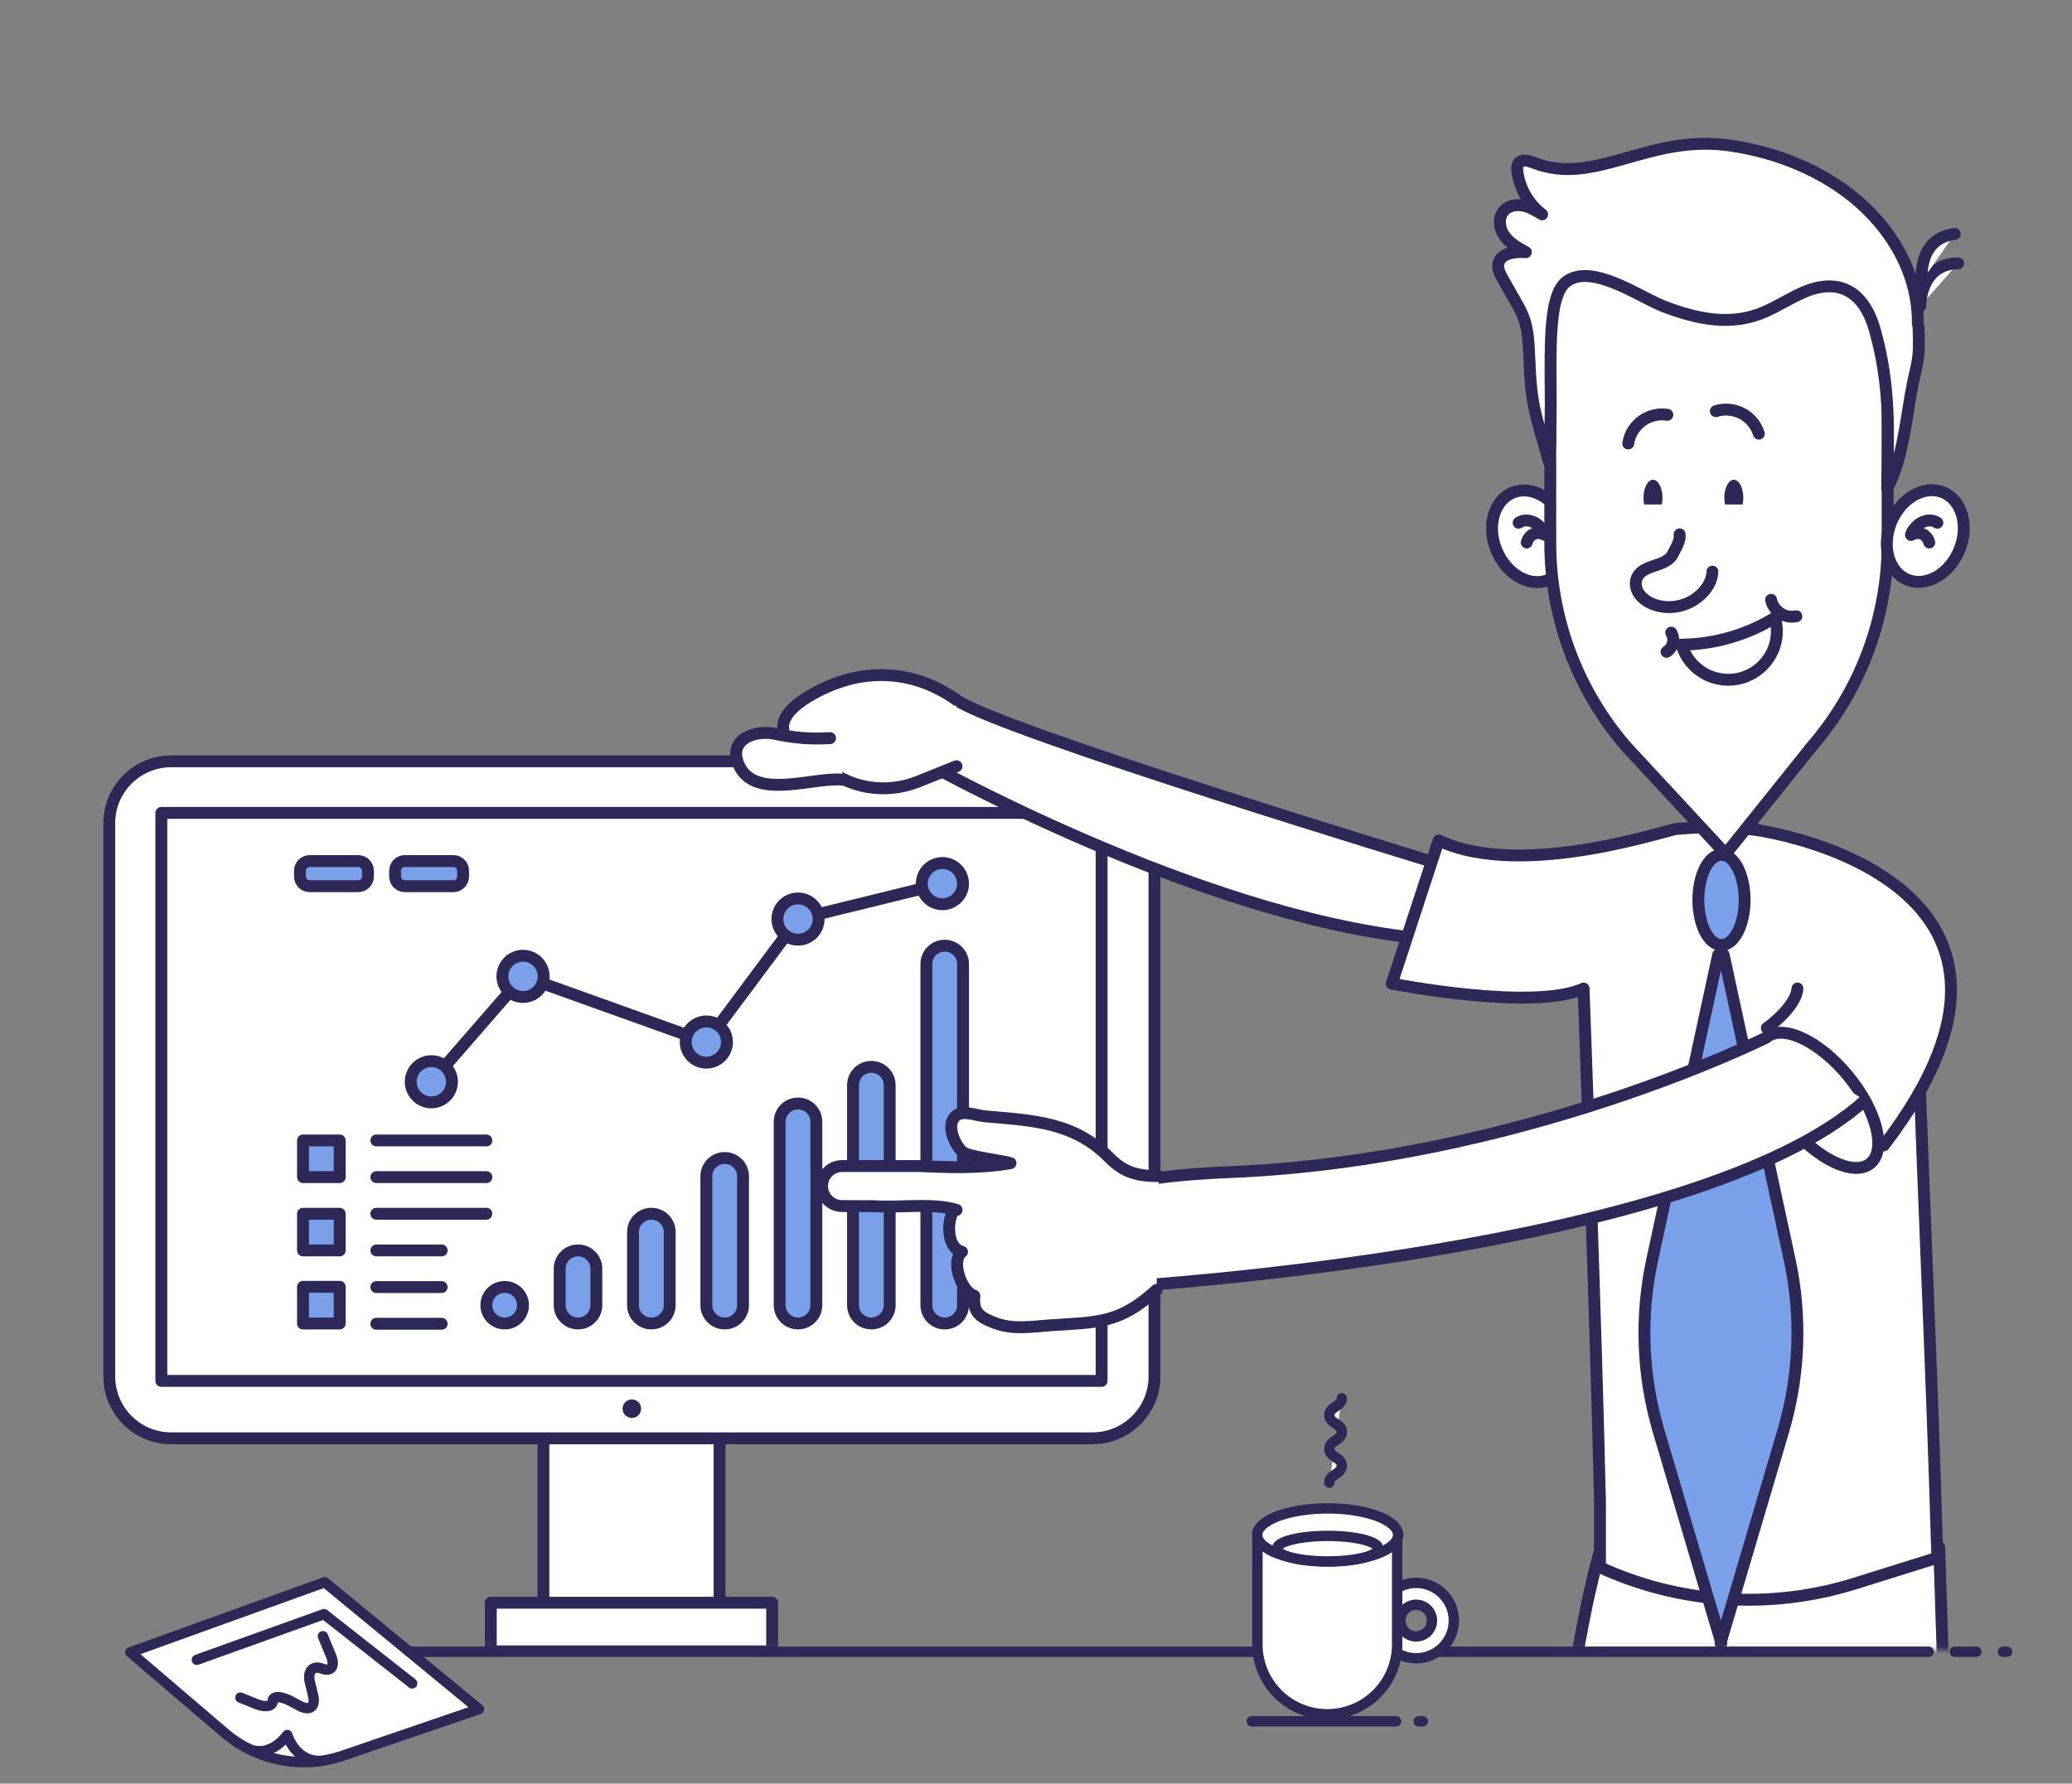
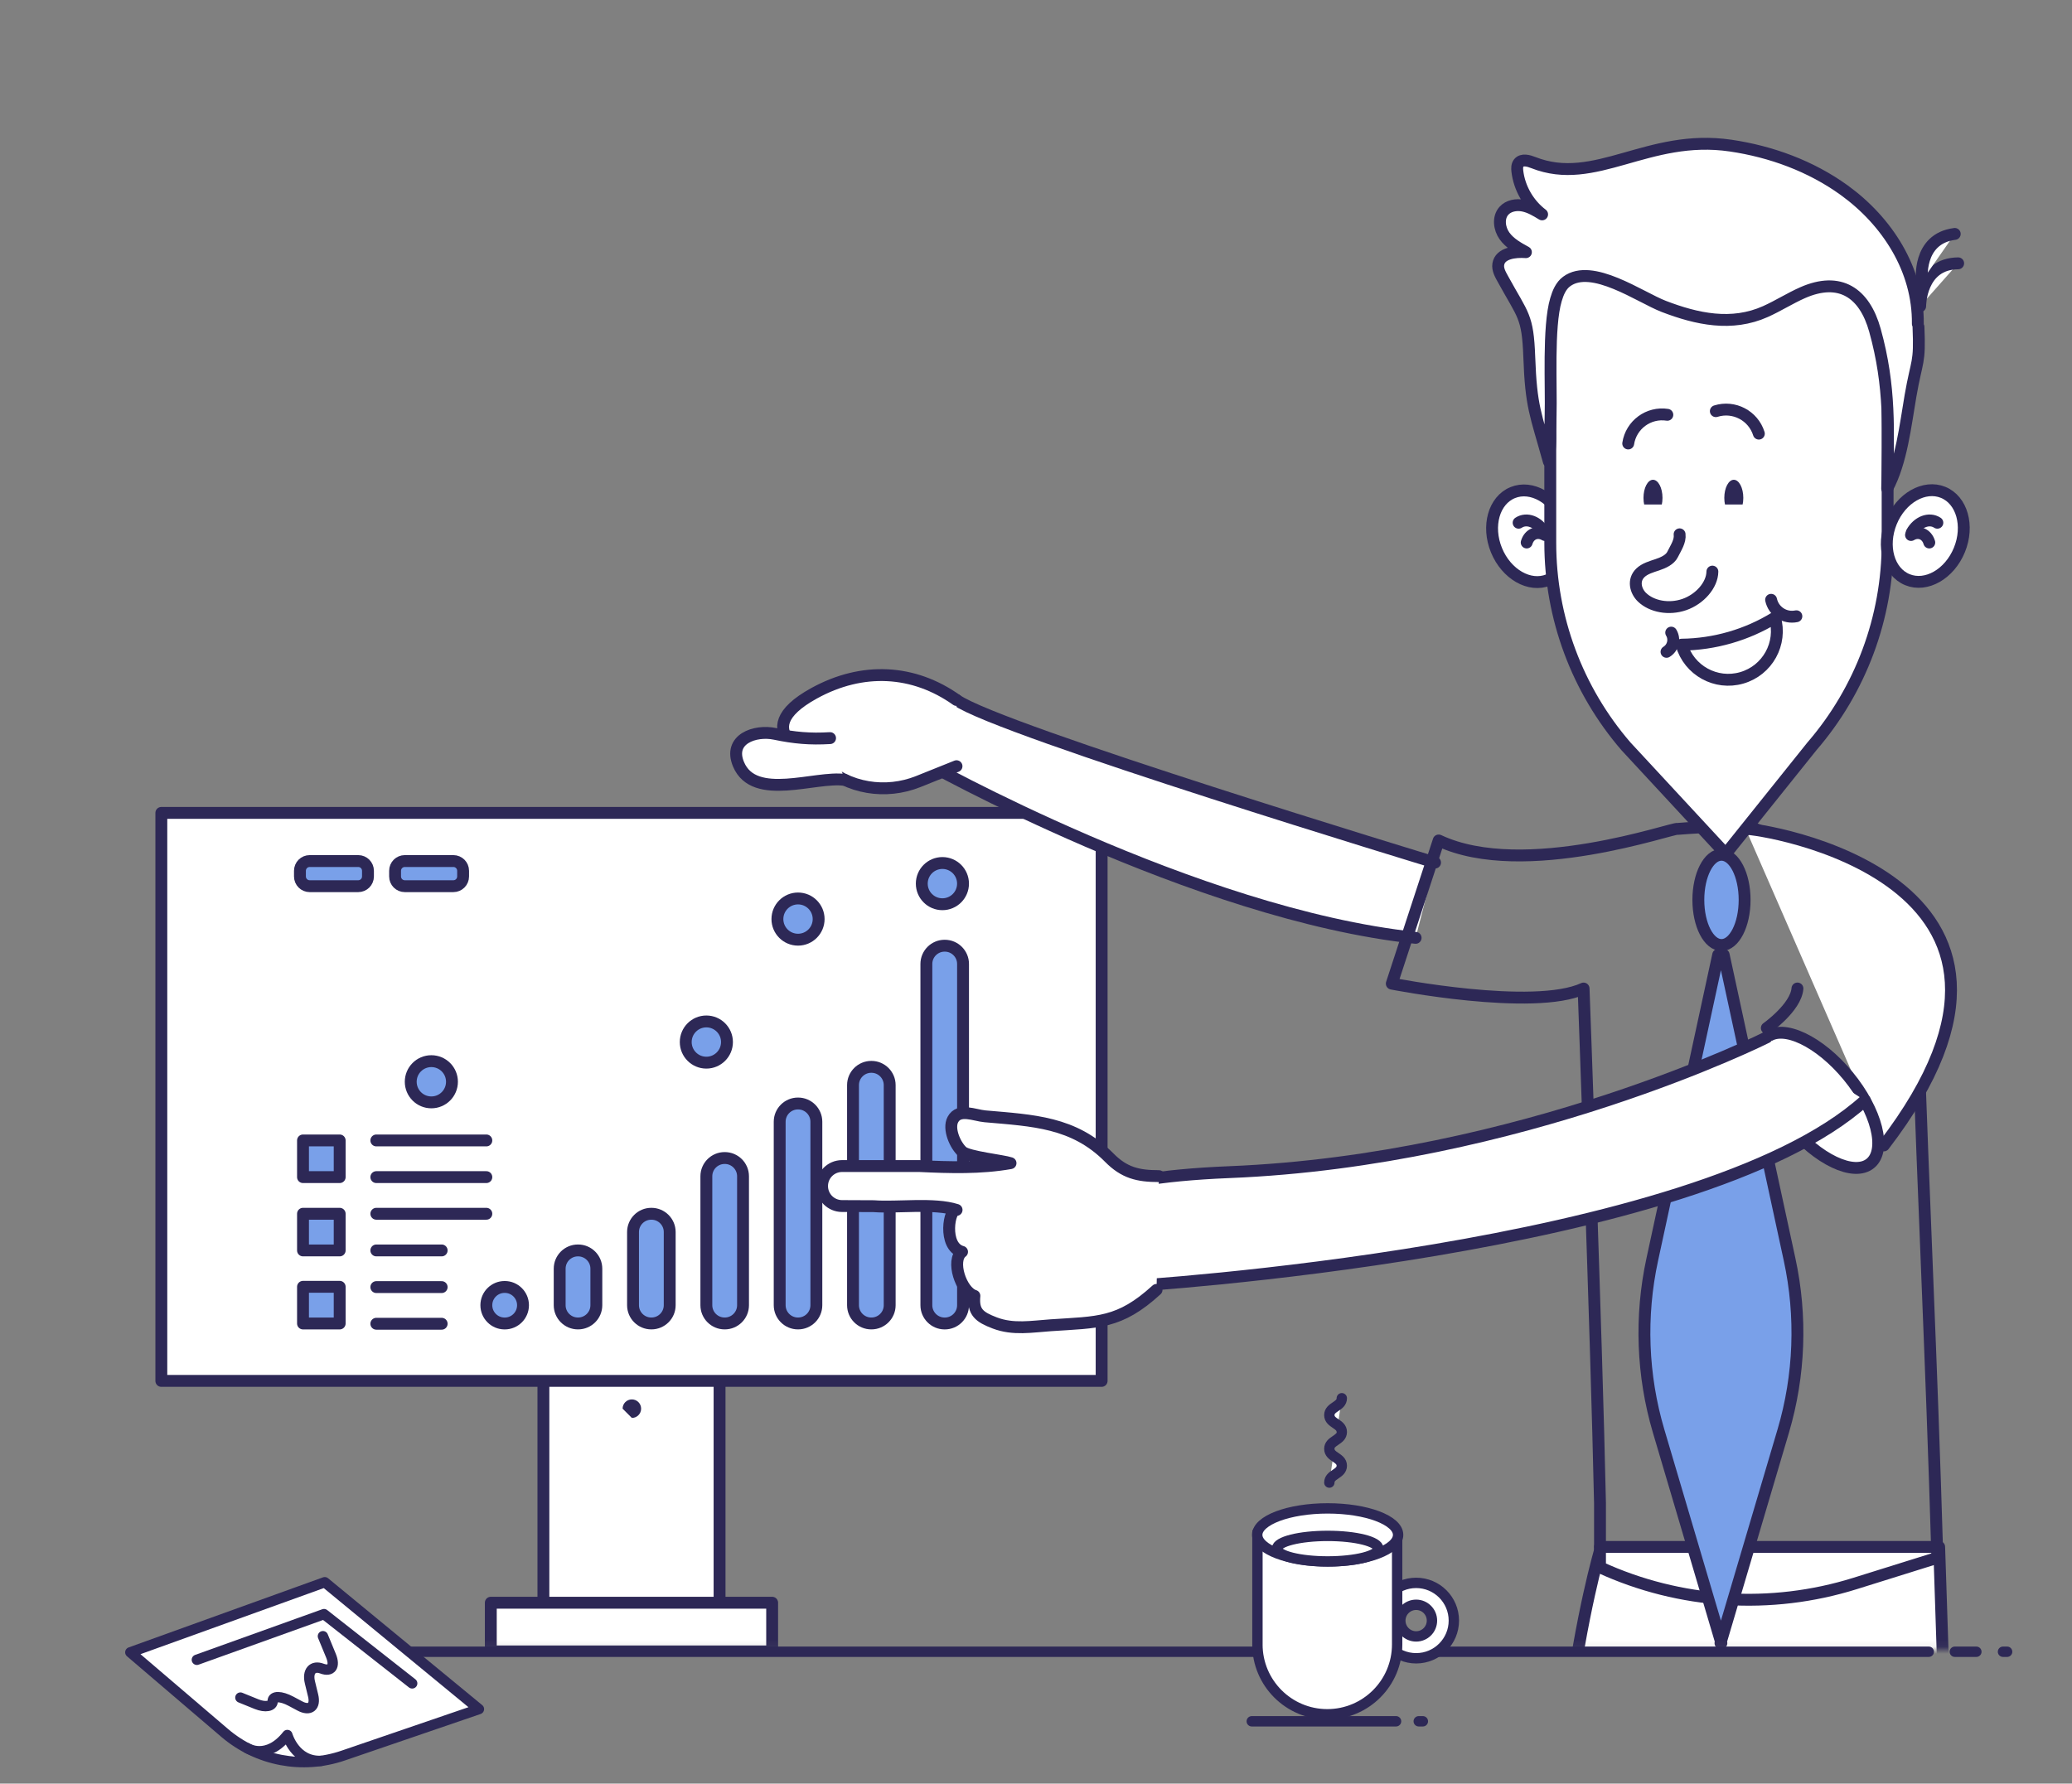
<svg xmlns="http://www.w3.org/2000/svg" width="295" height="254" viewBox="0 0 295 254" fill="none">
  <rect x="0" y="0" width="295" height="254" fill="#808080" stroke="none" />
  <g clip-path="url(#clip0_203_1511)">
    <mask id="mask0_203_1511" style="mask-type:luminance" maskUnits="userSpaceOnUse" x="-10" y="0" width="327" height="235">
      <path d="M316.756 0.976H-9.931V234.901H316.756V0.976Z" fill="white" />
    </mask>
    <g mask="url(#mask0_203_1511)">
      <path d="M102.447 194.591H77.366V235.172H102.447V194.591Z" fill="white" stroke="#2D2856" stroke-width="1.691" stroke-linecap="round" stroke-linejoin="round" />
      <path d="M109.935 228.239H69.878V235.172H109.935V228.239Z" fill="white" stroke="#2D2856" stroke-width="1.691" stroke-linecap="round" stroke-linejoin="round" />
-       <path d="M155.549 108.417H24.373C19.504 108.417 15.556 112.364 15.556 117.234V196.008C15.556 200.877 19.504 204.825 24.373 204.825H155.549C160.418 204.825 164.366 200.877 164.366 196.008V117.234C164.366 112.364 160.418 108.417 155.549 108.417Z" fill="white" stroke="#2D2856" stroke-width="1.691" stroke-linecap="round" stroke-linejoin="round" />
-       <path d="M89.961 201.923C90.689 201.923 91.28 201.333 91.28 200.604C91.28 199.876 90.689 199.285 89.961 199.285C89.232 199.285 88.642 199.876 88.642 200.604C88.642 201.333 89.232 201.923 89.961 201.923Z" fill="#2D2856" />
+       <path d="M89.961 201.923C90.689 201.923 91.28 201.333 91.28 200.604C91.28 199.876 90.689 199.285 89.961 199.285C89.232 199.285 88.642 199.876 88.642 200.604Z" fill="#2D2856" />
      <path d="M156.844 115.762H22.97V196.65H156.844V115.762Z" fill="white" stroke="#2D2856" stroke-width="1.691" stroke-linecap="round" stroke-linejoin="round" />
      <path d="M92.748 172.848H92.728C91.291 172.848 90.127 174.012 90.127 175.448V185.869C90.127 187.305 91.291 188.469 92.728 188.469H92.748C94.184 188.469 95.349 187.305 95.349 185.869V175.448C95.349 174.012 94.184 172.848 92.748 172.848Z" fill="#79A0E9" stroke="#2D2856" stroke-width="1.691" stroke-linecap="round" stroke-linejoin="round" />
      <path d="M82.304 178.07H82.284C80.847 178.07 79.683 179.234 79.683 180.67V185.869C79.683 187.305 80.847 188.469 82.284 188.469H82.304C83.74 188.469 84.905 187.305 84.905 185.869V180.67C84.905 179.234 83.74 178.07 82.304 178.07Z" fill="#79A0E9" stroke="#2D2856" stroke-width="1.691" stroke-linecap="round" stroke-linejoin="round" />
      <path d="M71.863 183.271H71.843C70.407 183.271 69.242 184.435 69.242 185.872C69.242 187.308 70.407 188.473 71.843 188.473H71.863C73.3 188.473 74.464 187.308 74.464 185.872C74.464 184.435 73.3 183.271 71.863 183.271Z" fill="#79A0E9" stroke="#2D2856" stroke-width="1.691" stroke-linecap="round" stroke-linejoin="round" />
      <path d="M103.188 164.91H103.168C101.731 164.91 100.567 166.074 100.567 167.511V185.869C100.567 187.305 101.731 188.469 103.168 188.469H103.188C104.624 188.469 105.789 187.305 105.789 185.869V167.511C105.789 166.074 104.624 164.91 103.188 164.91Z" fill="#79A0E9" stroke="#2D2856" stroke-width="1.691" stroke-linecap="round" stroke-linejoin="round" />
      <path d="M113.628 157.145H113.608C112.172 157.145 111.007 158.309 111.007 159.746V185.868C111.007 187.305 112.172 188.469 113.608 188.469H113.628C115.065 188.469 116.229 187.305 116.229 185.868V159.746C116.229 158.309 115.065 157.145 113.628 157.145Z" fill="#79A0E9" stroke="#2D2856" stroke-width="1.691" stroke-linecap="round" stroke-linejoin="round" />
      <path d="M124.069 151.926H124.048C122.612 151.926 121.448 153.091 121.448 154.527V185.869C121.448 187.305 122.612 188.469 124.048 188.469H124.069C125.505 188.469 126.669 187.305 126.669 185.869V154.527C126.669 153.091 125.505 151.926 124.069 151.926Z" fill="#79A0E9" stroke="#2D2856" stroke-width="1.691" stroke-linecap="round" stroke-linejoin="round" />
      <path d="M134.512 134.675H134.492C133.056 134.675 131.891 135.839 131.891 137.276V185.872C131.891 187.308 133.056 188.473 134.492 188.473H134.512C135.949 188.473 137.113 187.308 137.113 185.872V137.276C137.113 135.839 135.949 134.675 134.512 134.675Z" fill="#79A0E9" stroke="#2D2856" stroke-width="1.691" stroke-linecap="round" stroke-linejoin="round" />
-       <path d="M61.413 154.05L74.465 139.041L100.567 148.396L113.618 130.883L134.174 125.834" stroke="#2D2856" stroke-width="1.691" stroke-linecap="round" stroke-linejoin="round" />
      <path d="M61.413 156.986C63.035 156.986 64.349 155.672 64.349 154.05C64.349 152.429 63.035 151.115 61.413 151.115C59.792 151.115 58.478 152.429 58.478 154.05C58.478 155.672 59.792 156.986 61.413 156.986Z" fill="#79A0E9" stroke="#2D2856" stroke-width="1.691" stroke-linecap="round" stroke-linejoin="round" />
-       <path d="M74.465 141.977C76.086 141.977 77.4 140.662 77.4 139.041C77.4 137.42 76.086 136.105 74.465 136.105C72.843 136.105 71.529 137.42 71.529 139.041C71.529 140.662 72.843 141.977 74.465 141.977Z" fill="#79A0E9" stroke="#2D2856" stroke-width="1.691" stroke-linecap="round" stroke-linejoin="round" />
      <path d="M103.503 148.396C103.503 146.772 102.187 145.46 100.567 145.46C98.947 145.46 97.631 146.776 97.631 148.396C97.631 150.016 98.947 151.331 100.567 151.331C102.187 151.331 103.503 150.016 103.503 148.396Z" fill="#79A0E9" stroke="#2D2856" stroke-width="1.691" stroke-linecap="round" stroke-linejoin="round" />
      <path d="M116.554 130.883C116.554 129.26 115.238 127.948 113.618 127.948C111.998 127.948 110.683 129.263 110.683 130.883C110.683 132.503 111.998 133.819 113.618 133.819C115.238 133.819 116.554 132.503 116.554 130.883Z" fill="#79A0E9" stroke="#2D2856" stroke-width="1.691" stroke-linecap="round" stroke-linejoin="round" />
      <path d="M134.174 128.77C135.795 128.77 137.11 127.455 137.11 125.834C137.11 124.213 135.795 122.898 134.174 122.898C132.553 122.898 131.238 124.213 131.238 125.834C131.238 127.455 132.553 128.77 134.174 128.77Z" fill="#79A0E9" stroke="#2D2856" stroke-width="1.691" stroke-linecap="round" stroke-linejoin="round" />
      <path d="M48.362 183.251H43.14V188.473H48.362V183.251Z" fill="#79A0E9" stroke="#2D2856" stroke-width="1.691" stroke-linecap="round" stroke-linejoin="round" />
      <path d="M48.362 172.848H43.14V178.07H48.362V172.848Z" fill="#79A0E9" stroke="#2D2856" stroke-width="1.691" stroke-linecap="round" stroke-linejoin="round" />
      <path d="M48.362 162.407H43.14V167.629H48.362V162.407Z" fill="#79A0E9" stroke="#2D2856" stroke-width="1.691" stroke-linecap="round" stroke-linejoin="round" />
      <path d="M53.58 162.407H69.242" stroke="#2D2856" stroke-width="1.691" stroke-linecap="round" stroke-linejoin="round" />
      <path d="M53.58 167.629H69.242" stroke="#2D2856" stroke-width="1.691" stroke-linecap="round" stroke-linejoin="round" />
      <path d="M53.58 172.848H69.242" stroke="#2D2856" stroke-width="1.691" stroke-linecap="round" stroke-linejoin="round" />
      <path d="M53.58 178.07H62.881" stroke="#2D2856" stroke-width="1.691" stroke-linecap="round" stroke-linejoin="round" />
      <path d="M53.58 183.291H62.881" stroke="#2D2856" stroke-width="1.691" stroke-linecap="round" stroke-linejoin="round" />
      <path d="M53.58 188.51H62.881" stroke="#2D2856" stroke-width="1.691" stroke-linecap="round" stroke-linejoin="round" />
      <path d="M51.004 122.618H44.091C43.325 122.618 42.704 123.239 42.704 124.004V124.813C42.704 125.579 43.325 126.199 44.091 126.199H51.004C51.769 126.199 52.39 125.579 52.39 124.813V124.004C52.39 123.239 51.769 122.618 51.004 122.618Z" fill="#79A0E9" stroke="#2D2856" stroke-width="1.691" stroke-linecap="round" stroke-linejoin="round" />
      <path d="M64.548 122.618H57.636C56.87 122.618 56.249 123.239 56.249 124.004V124.813C56.249 125.579 56.87 126.199 57.636 126.199H64.548C65.314 126.199 65.935 125.579 65.935 124.813V124.004C65.935 123.239 65.314 122.618 64.548 122.618Z" fill="#79A0E9" stroke="#2D2856" stroke-width="1.691" stroke-linecap="round" stroke-linejoin="round" />
      <path d="M204.314 122.834C204.314 122.834 142.271 104.006 136.183 99.684H129.287L131.448 108.437C131.448 108.437 170.179 130.238 201.548 133.555" fill="white" />
      <path d="M204.314 122.834C204.314 122.834 142.271 104.006 136.183 99.684H129.287L131.448 108.437C131.448 108.437 170.179 130.238 201.548 133.555" stroke="#2D2856" stroke-width="1.691" stroke-linecap="round" stroke-linejoin="round" />
      <path d="M136.183 99.681C130.096 95.355 122.801 94.926 115.891 98.737C105.803 104.308 116.087 107.994 117.095 108.927C120.758 112.313 126.108 113.155 130.738 111.298L136.183 109.113" fill="white" />
      <path d="M136.183 99.681C130.096 95.355 122.801 94.926 115.891 98.737C105.803 104.308 116.087 107.994 117.095 108.927C120.758 112.313 126.108 113.155 130.738 111.298L136.183 109.113" stroke="#2D2856" stroke-width="1.691" stroke-linecap="round" stroke-linejoin="round" />
      <path d="M118.18 105.112C115.34 105.285 113.101 105.085 110.317 104.504C107.5 103.915 103.624 105.251 105.156 108.86C107.412 114.176 116.09 110.463 120.274 111.065" fill="white" />
      <path d="M118.18 105.112C115.34 105.285 113.101 105.085 110.317 104.504C107.5 103.915 103.624 105.251 105.156 108.86C107.412 114.176 116.09 110.463 120.274 111.065" stroke="#2D2856" stroke-width="1.691" stroke-linecap="round" stroke-linejoin="round" />
      <path d="M227.799 220.802C227.799 220.802 217.278 256.32 223.399 301.301L241.804 301.047C241.804 301.047 243.262 247.858 246.201 239.064" fill="white" />
      <path d="M227.799 220.802C227.799 220.802 217.278 256.32 223.399 301.301L241.804 301.047C241.804 301.047 243.262 247.858 246.201 239.064" stroke="#2D2856" stroke-width="1.691" stroke-linecap="round" stroke-linejoin="round" />
      <path d="M239.413 241.77C249.982 246.843 258.914 242.108 258.914 242.108L263.155 302.738H278.793L276.088 220.291H227.799" fill="white" />
      <path d="M239.413 241.77C249.982 246.843 258.914 242.108 258.914 242.108L263.155 302.738H278.793L276.088 220.291H227.799" stroke="#2D2856" stroke-width="1.691" stroke-linecap="round" stroke-linejoin="round" />
-       <path d="M272.956 143.586C273.936 173.345 274.948 192.075 275.83 221.836L264.081 225.509C252.116 229.246 239.193 228.425 227.799 223.199V214.054C227.292 190.282 225.462 140.773 225.462 140.773C218.36 144.046 198.155 140.076 198.155 140.076L204.831 119.689C217.007 125.438 238.54 117.724 238.834 118.042C238.834 118.042 248.514 117.196 250.414 118.255" fill="white" />
      <path d="M272.956 143.586C273.936 173.345 274.948 192.075 275.83 221.836L264.081 225.509C252.116 229.246 239.193 228.425 227.799 223.199V214.054C227.292 190.282 225.462 140.773 225.462 140.773C218.36 144.046 198.155 140.076 198.155 140.076L204.831 119.689C217.007 125.438 238.54 117.724 238.834 118.042C238.834 118.042 248.514 117.196 250.414 118.255" stroke="#2D2856" stroke-width="1.691" stroke-linecap="round" stroke-linejoin="round" />
      <path d="M268.211 163.118C297.611 124.786 249.975 117.856 248.538 118.045Z" fill="white" />
      <path d="M268.211 163.118C297.611 124.786 249.975 117.856 248.538 118.045" stroke="#2D2856" stroke-width="1.691" stroke-linecap="round" stroke-linejoin="round" />
      <path d="M220.461 82.583C223.142 81.485 224.175 77.812 222.769 74.38C221.364 70.947 218.051 69.054 215.37 70.152C212.689 71.25 211.655 74.923 213.061 78.356C214.467 81.788 217.78 83.681 220.461 82.583Z" fill="white" stroke="#2D2856" stroke-width="1.691" stroke-linecap="round" stroke-linejoin="round" />
      <path d="M219.861 75.838C219.005 74.302 217.372 73.676 216.212 74.441Z" fill="white" />
      <path d="M219.861 75.838C219.005 74.302 217.372 73.676 216.212 74.441" stroke="#2D2856" stroke-width="1.691" stroke-linecap="round" stroke-linejoin="round" />
-       <path d="M219.963 76.189C218.887 75.557 217.724 76.034 217.362 77.255Z" fill="white" />
      <path d="M219.963 76.189C218.887 75.557 217.724 76.034 217.362 77.255" stroke="#2D2856" stroke-width="1.691" stroke-linecap="round" stroke-linejoin="round" />
      <path d="M220.72 35.023V77.312C220.72 87.952 224.549 98.237 231.502 106.289L245.693 121.607L257.966 106.289C264.92 98.237 268.748 87.952 268.748 77.312V37.481" fill="white" />
      <path d="M220.72 35.023V77.312C220.72 87.952 224.549 98.237 231.502 106.289L245.693 121.607L257.966 106.289C264.92 98.237 268.748 87.952 268.748 77.312V37.481" stroke="#2D2856" stroke-width="1.691" stroke-linecap="round" stroke-linejoin="round" />
      <path d="M278.966 78.322C280.372 74.889 279.338 71.216 276.657 70.118C273.976 69.02 270.663 70.913 269.258 74.346C267.852 77.779 268.885 81.452 271.566 82.55C274.247 83.648 277.56 81.755 278.966 78.322Z" fill="white" stroke="#2D2856" stroke-width="1.691" stroke-linecap="round" stroke-linejoin="round" />
      <path d="M272.181 75.838C273.037 74.302 274.671 73.676 275.831 74.441Z" fill="white" />
      <path d="M272.181 75.838C273.037 74.302 274.671 73.676 275.831 74.441" stroke="#2D2856" stroke-width="1.691" stroke-linecap="round" stroke-linejoin="round" />
      <path d="M272.08 76.189C273.155 75.557 274.319 76.034 274.681 77.255Z" fill="white" />
      <path d="M272.08 76.189C273.155 75.557 274.319 76.034 274.681 77.255" stroke="#2D2856" stroke-width="1.691" stroke-linecap="round" stroke-linejoin="round" />
      <path d="M273.382 43.607C273.382 43.607 273.345 37.556 278.793 37.499Z" fill="white" />
      <path d="M273.382 43.607C273.382 43.607 273.345 37.556 278.793 37.499" stroke="#2D2856" stroke-width="1.691" stroke-linecap="round" stroke-linejoin="round" />
      <path d="M273.639 40.005C273.639 40.005 272.902 33.998 278.306 33.312Z" fill="white" />
      <path d="M273.639 40.005C273.639 40.005 272.902 33.998 278.306 33.312" stroke="#2D2856" stroke-width="1.691" stroke-linecap="round" stroke-linejoin="round" />
      <path d="M235.344 73.477C236.091 73.477 236.697 72.323 236.697 70.9C236.697 69.477 236.091 68.323 235.344 68.323C234.597 68.323 233.991 69.477 233.991 70.9C233.991 72.323 234.597 73.477 235.344 73.477Z" fill="#2D2856" />
      <path d="M246.85 73.477C247.597 73.477 248.203 72.323 248.203 70.9C248.203 69.477 247.597 68.323 246.85 68.323C246.103 68.323 245.497 69.477 245.497 70.9C245.497 72.323 246.103 73.477 246.85 73.477Z" fill="#2D2856" />
      <path d="M231.817 63.155C232.226 60.49 234.719 58.657 237.387 59.069Z" fill="white" />
      <path d="M231.817 63.155C232.226 60.49 234.719 58.657 237.387 59.069" stroke="#2D2856" stroke-width="1.691" stroke-linecap="round" stroke-linejoin="round" />
      <path d="M244.29 58.552C246.864 57.744 249.606 59.178 250.415 61.751Z" fill="white" />
      <path d="M244.29 58.552C246.864 57.744 249.606 59.178 250.415 61.751" stroke="#2D2856" stroke-width="1.691" stroke-linecap="round" stroke-linejoin="round" />
      <path d="M250.807 71.843H229.753V74.339H250.807V71.843Z" fill="white" />
      <path d="M252.708 87.966C253.769 91.638 251.652 95.474 247.979 96.532C244.307 97.594 240.471 95.477 239.413 91.804C244.11 91.753 248.707 90.424 252.708 87.962V87.966Z" fill="white" stroke="#2D2856" stroke-width="1.691" stroke-linecap="round" stroke-linejoin="round" />
      <path d="M239.132 76.091C239.254 77.075 238.618 77.982 238.128 78.969C237.766 79.7 236.836 80.133 235.977 80.42C235.121 80.708 234.188 80.965 233.555 81.57C232.466 82.615 232.855 84.157 233.775 85.05C235.152 86.379 237.6 86.853 239.802 86.092C242.004 85.331 243.776 83.319 243.799 81.401" fill="white" />
      <path d="M239.132 76.091C239.254 77.075 238.618 77.982 238.128 78.969C237.766 79.7 236.836 80.133 235.977 80.42C235.121 80.708 234.188 80.965 233.555 81.57C232.466 82.615 232.855 84.157 233.775 85.05C235.152 86.379 237.6 86.853 239.802 86.092C242.004 85.331 243.776 83.319 243.799 81.401" stroke="#2D2856" stroke-width="1.691" stroke-linecap="round" stroke-linejoin="round" />
      <path d="M252.16 85.415C252.508 87.059 254.118 88.104 255.758 87.759Z" fill="white" />
      <path d="M252.16 85.415C252.508 87.059 254.118 88.104 255.758 87.759" stroke="#2D2856" stroke-width="1.691" stroke-linecap="round" stroke-linejoin="round" />
      <path d="M237.269 92.826C238.209 92.254 238.51 91.03 237.938 90.09Z" fill="white" />
      <path d="M237.269 92.826C238.209 92.254 238.51 91.03 237.938 90.09" stroke="#2D2856" stroke-width="1.691" stroke-linecap="round" stroke-linejoin="round" />
      <path d="M266.291 165.674C268.622 163.759 267.208 158.187 263.134 153.228C259.059 148.27 253.867 145.802 251.536 147.718C249.205 149.633 250.619 155.205 254.693 160.164C258.768 165.122 263.96 167.589 266.291 165.674Z" fill="white" stroke="#2D2856" stroke-width="1.691" stroke-linecap="round" stroke-linejoin="round" />
      <path d="M245.095 134.577C246.914 134.577 248.389 131.7 248.389 128.151C248.389 124.602 246.914 121.725 245.095 121.725C243.276 121.725 241.801 124.602 241.801 128.151C241.801 131.7 243.276 134.577 245.095 134.577Z" fill="#79A0E9" stroke="#2D2856" stroke-width="1.691" stroke-linecap="round" stroke-linejoin="round" />
      <path d="M245.409 135.977L254.794 179.368C256.543 187.448 256.228 195.876 253.891 203.783L244.953 233.991H245.081L236.142 203.783C233.802 195.876 233.491 187.448 235.239 179.368L244.625 135.977" fill="#79A0E9" />
      <path d="M245.409 135.977L254.794 179.368C256.543 187.448 256.228 195.876 253.891 203.783L244.953 233.991H245.081L236.142 203.783C233.802 195.876 233.491 187.448 235.239 179.368L244.625 135.977" stroke="#2D2856" stroke-width="1.691" stroke-linecap="round" stroke-linejoin="round" />
      <path d="M251.538 147.729C251.538 147.729 216.669 165.228 175.07 166.919C133.471 168.61 160.869 183.153 160.869 183.153C160.869 183.153 241.638 178.289 265.512 156.709" fill="white" />
      <path d="M251.538 147.729C251.538 147.729 216.669 165.228 175.07 166.919C133.471 168.61 160.869 183.153 160.869 183.153C160.869 183.153 241.638 178.289 265.512 156.709" stroke="#2D2856" stroke-width="1.691" stroke-linecap="round" stroke-linejoin="round" />
      <path d="M251.551 146.4C251.551 146.4 255.697 143.478 255.91 140.769Z" fill="white" />
      <path d="M251.551 146.4C251.551 146.4 255.697 143.478 255.91 140.769" stroke="#2D2856" stroke-width="1.691" stroke-linecap="round" stroke-linejoin="round" />
      <path d="M164.995 167.487C162.022 167.487 160.074 167.024 157.933 164.859C152.894 159.759 147.066 159.573 140.235 158.971C138.74 158.839 136.559 157.781 135.669 159.428C134.949 160.764 136.028 163.145 137.025 164.014C137.891 164.768 142.798 165.269 143.874 165.641C139.599 166.395 135.212 166.259 130.897 166.053H119.889C118.316 166.053 117.041 167.328 117.041 168.901C117.041 170.473 118.309 171.742 119.878 171.749L124.41 171.769C127.704 172.026 132.994 171.265 136.193 172.3C135.131 171.958 134.178 177.515 136.971 178.269C135.351 179.466 136.812 183.927 138.73 184.536C138.507 186.873 139.44 187.559 141.632 188.398C144.266 189.403 146.914 188.909 149.606 188.726C156.303 188.273 159.364 188.537 164.663 183.687" fill="white" />
      <path d="M164.995 167.487C162.022 167.487 160.074 167.024 157.933 164.859C152.894 159.759 147.066 159.573 140.235 158.971C138.74 158.839 136.559 157.781 135.669 159.428C134.949 160.764 136.028 163.145 137.025 164.014C137.891 164.768 142.798 165.269 143.874 165.641C139.599 166.395 135.212 166.259 130.897 166.053H119.889C118.316 166.053 117.041 167.328 117.041 168.901C117.041 170.473 118.309 171.742 119.878 171.749L124.41 171.769C127.704 172.026 132.994 171.265 136.193 172.3C135.131 171.958 134.178 177.515 136.971 178.269C135.351 179.466 136.812 183.927 138.73 184.536C138.507 186.873 139.44 187.559 141.632 188.398C144.266 189.403 146.914 188.909 149.606 188.726C156.303 188.273 159.364 188.537 164.663 183.687" stroke="#2D2856" stroke-width="1.691" stroke-linecap="round" stroke-linejoin="round" />
      <path d="M273.05 46.123C273.145 38.395 268.684 31.503 262.549 27.072C257.814 23.653 252.163 21.583 246.386 20.734C234.6 19.003 227.122 26.643 218.305 23.152C217.615 22.878 216.699 22.628 216.232 23.21C215.975 23.531 215.985 23.981 216.033 24.39C216.32 26.798 217.626 29.067 219.557 30.529C218.711 30.011 217.839 29.483 216.868 29.287C215.894 29.088 214.781 29.281 214.118 30.021C213.259 30.982 213.452 32.548 214.2 33.596C214.95 34.645 216.121 35.294 217.25 35.909C215.678 35.791 213.571 36.062 213.32 37.617C213.195 38.388 213.638 39.119 214.014 39.802C216.841 44.966 217.517 44.953 217.73 50.838C217.988 57.97 218.606 58.843 220.514 65.722C220.876 61.447 220.642 63.395 220.768 59.107C220.886 55.092 220.379 46.563 221.532 42.667C221.819 41.693 222.229 40.691 223.044 40.09C226.656 37.411 233.514 42.342 236.886 43.637C241.597 45.447 246.552 46.519 251.355 44.368C253.161 43.559 254.835 42.481 256.644 41.682C261.967 39.335 265.464 41.703 266.946 47.036C269.181 55.082 268.85 61.325 268.684 69.577C270.717 65.803 271.285 60.568 272.005 56.384C272.922 51.088 273.368 51.927 273.142 46.553" fill="white" />
      <path d="M273.05 46.123C273.145 38.395 268.684 31.503 262.549 27.072C257.814 23.653 252.163 21.583 246.386 20.734C234.6 19.003 227.122 26.643 218.305 23.152C217.615 22.878 216.699 22.628 216.232 23.21C215.975 23.531 215.985 23.981 216.033 24.39C216.32 26.798 217.626 29.067 219.557 30.529C218.711 30.011 217.839 29.483 216.868 29.287C215.894 29.088 214.781 29.281 214.118 30.021C213.259 30.982 213.452 32.548 214.2 33.596C214.95 34.645 216.121 35.294 217.25 35.909C215.678 35.791 213.571 36.062 213.32 37.617C213.195 38.388 213.638 39.119 214.014 39.802C216.841 44.966 217.517 44.953 217.73 50.838C217.988 57.97 218.606 58.843 220.514 65.722C220.876 61.447 220.642 63.395 220.768 59.107C220.886 55.092 220.379 46.563 221.532 42.667C221.819 41.693 222.229 40.691 223.044 40.09C226.656 37.411 233.514 42.342 236.886 43.637C241.597 45.447 246.552 46.519 251.355 44.368C253.161 43.559 254.835 42.481 256.644 41.682C261.967 39.335 265.464 41.703 266.946 47.036C269.181 55.082 268.85 61.325 268.684 69.577C270.717 65.803 271.285 60.568 272.005 56.384C272.922 51.088 273.368 51.927 273.142 46.553" stroke="#2D2856" stroke-width="1.691" stroke-linecap="round" stroke-linejoin="round" />
    </g>
    <path d="M274.606 235.22H30.555" stroke="#2D2856" stroke-width="1.476" stroke-linecap="round" stroke-linejoin="round" />
    <path d="M281.383 235.22H278.316" stroke="#2D2856" stroke-width="1.476" stroke-linecap="round" stroke-linejoin="round" />
    <path d="M27.267 235.22H24.197" stroke="#2D2856" stroke-width="1.476" stroke-linecap="round" stroke-linejoin="round" />
    <path d="M285.763 235.22H285.176" stroke="#2D2856" stroke-width="1.476" stroke-linecap="round" stroke-linejoin="round" />
    <path d="M189.264 211.131C189.264 209.929 191.038 209.929 191.038 208.728C191.038 207.527 189.264 207.527 189.264 206.325C189.264 205.124 191.038 205.124 191.038 203.923C191.038 202.721 189.264 202.721 189.264 201.52C189.264 200.319 191.038 200.319 191.038 199.118" fill="white" />
    <path d="M201.622 225.413C198.656 225.413 196.253 227.819 196.253 230.782C196.253 233.746 198.659 236.151 201.622 236.151C204.586 236.151 206.991 233.749 206.991 230.782C206.991 227.816 204.586 225.413 201.622 225.413ZM201.622 233.037C200.377 233.037 199.37 232.028 199.37 230.785C199.37 229.543 200.38 228.533 201.622 228.533C202.865 228.533 203.874 229.54 203.874 230.785C203.874 232.031 202.868 233.037 201.622 233.037Z" fill="white" stroke="#2D2856" stroke-width="1.476" stroke-linecap="round" stroke-linejoin="round" />
    <path d="M179.028 234.179V218.203H198.919V234.179C198.919 239.672 194.465 244.126 188.972 244.126C183.479 244.126 179.025 239.672 179.025 234.179H179.028Z" fill="white" stroke="#2D2856" stroke-width="1.476" stroke-linecap="round" stroke-linejoin="round" />
    <path d="M189.028 222.355C194.567 222.355 199.057 220.665 199.057 218.58C199.057 216.495 194.567 214.805 189.028 214.805C183.489 214.805 178.998 216.495 178.998 218.58C178.998 220.665 183.489 222.355 189.028 222.355Z" fill="white" stroke="#2D2856" stroke-width="1.476" stroke-linecap="round" stroke-linejoin="round" />
    <path d="M189.028 222.358C193.018 222.358 196.253 221.544 196.253 220.54C196.253 219.536 193.018 218.722 189.028 218.722C185.037 218.722 181.802 219.536 181.802 220.54C181.802 221.544 185.037 222.358 189.028 222.358Z" fill="white" stroke="#2D2856" stroke-width="1.476" stroke-linecap="round" stroke-linejoin="round" />
    <path d="M189.264 211.131C189.264 209.929 191.038 209.929 191.038 208.728C191.038 207.527 189.264 207.527 189.264 206.325C189.264 205.124 191.038 205.124 191.038 203.923C191.038 202.721 189.264 202.721 189.264 201.52C189.264 200.319 191.038 200.319 191.038 199.118" stroke="#2D2856" stroke-width="1.476" stroke-linecap="round" stroke-linejoin="round" />
    <path d="M178.219 245.124H198.762" stroke="#2D2856" stroke-width="1.476" stroke-linecap="round" stroke-linejoin="round" />
    <path d="M202.579 245.124H201.991" stroke="#2D2856" stroke-width="1.476" stroke-linecap="round" stroke-linejoin="round" />
    <path d="M18.557 235.303L31.987 246.781C36.647 250.766 43.064 251.991 48.864 250.004L68.185 243.387L46.237 225.32L18.557 235.303Z" fill="white" stroke="#2D2856" stroke-width="1.476" stroke-linecap="round" stroke-linejoin="round" />
    <path d="M28.029 236.365L46.131 229.863L58.684 239.724" fill="white" />
    <path d="M28.029 236.365L46.131 229.863L58.684 239.724" stroke="#2D2856" stroke-width="1.476" stroke-linecap="round" stroke-linejoin="round" />
    <path d="M45.977 233.006L47.125 235.79C47.745 237.292 47.163 238.113 45.838 237.62C44.513 237.124 43.74 238.009 44.126 239.588L44.581 241.46C44.965 243.036 44.109 243.703 42.677 242.935L41.428 242.268C39.997 241.504 38.825 241.492 38.825 242.245C38.825 242.997 37.792 243.192 36.526 242.682C35.263 242.168 34.227 241.749 34.227 241.749" stroke="#2D2856" stroke-width="1.476" stroke-linecap="round" stroke-linejoin="round" />
    <path d="M35.183 248.939C35.183 248.939 37.999 250.757 40.912 247.079C40.912 247.079 42.001 250.937 45.744 250.76" fill="white" />
    <path d="M35.183 248.939C35.183 248.939 37.999 250.757 40.912 247.079C40.912 247.079 42.001 250.937 45.744 250.76" stroke="#2D2856" stroke-width="1.476" stroke-linecap="round" stroke-linejoin="round" />
  </g>
  <defs>
    <clipPath id="clip0_203_1511">
      <rect width="294.842" height="253.461" fill="white" />
    </clipPath>
  </defs>
</svg>